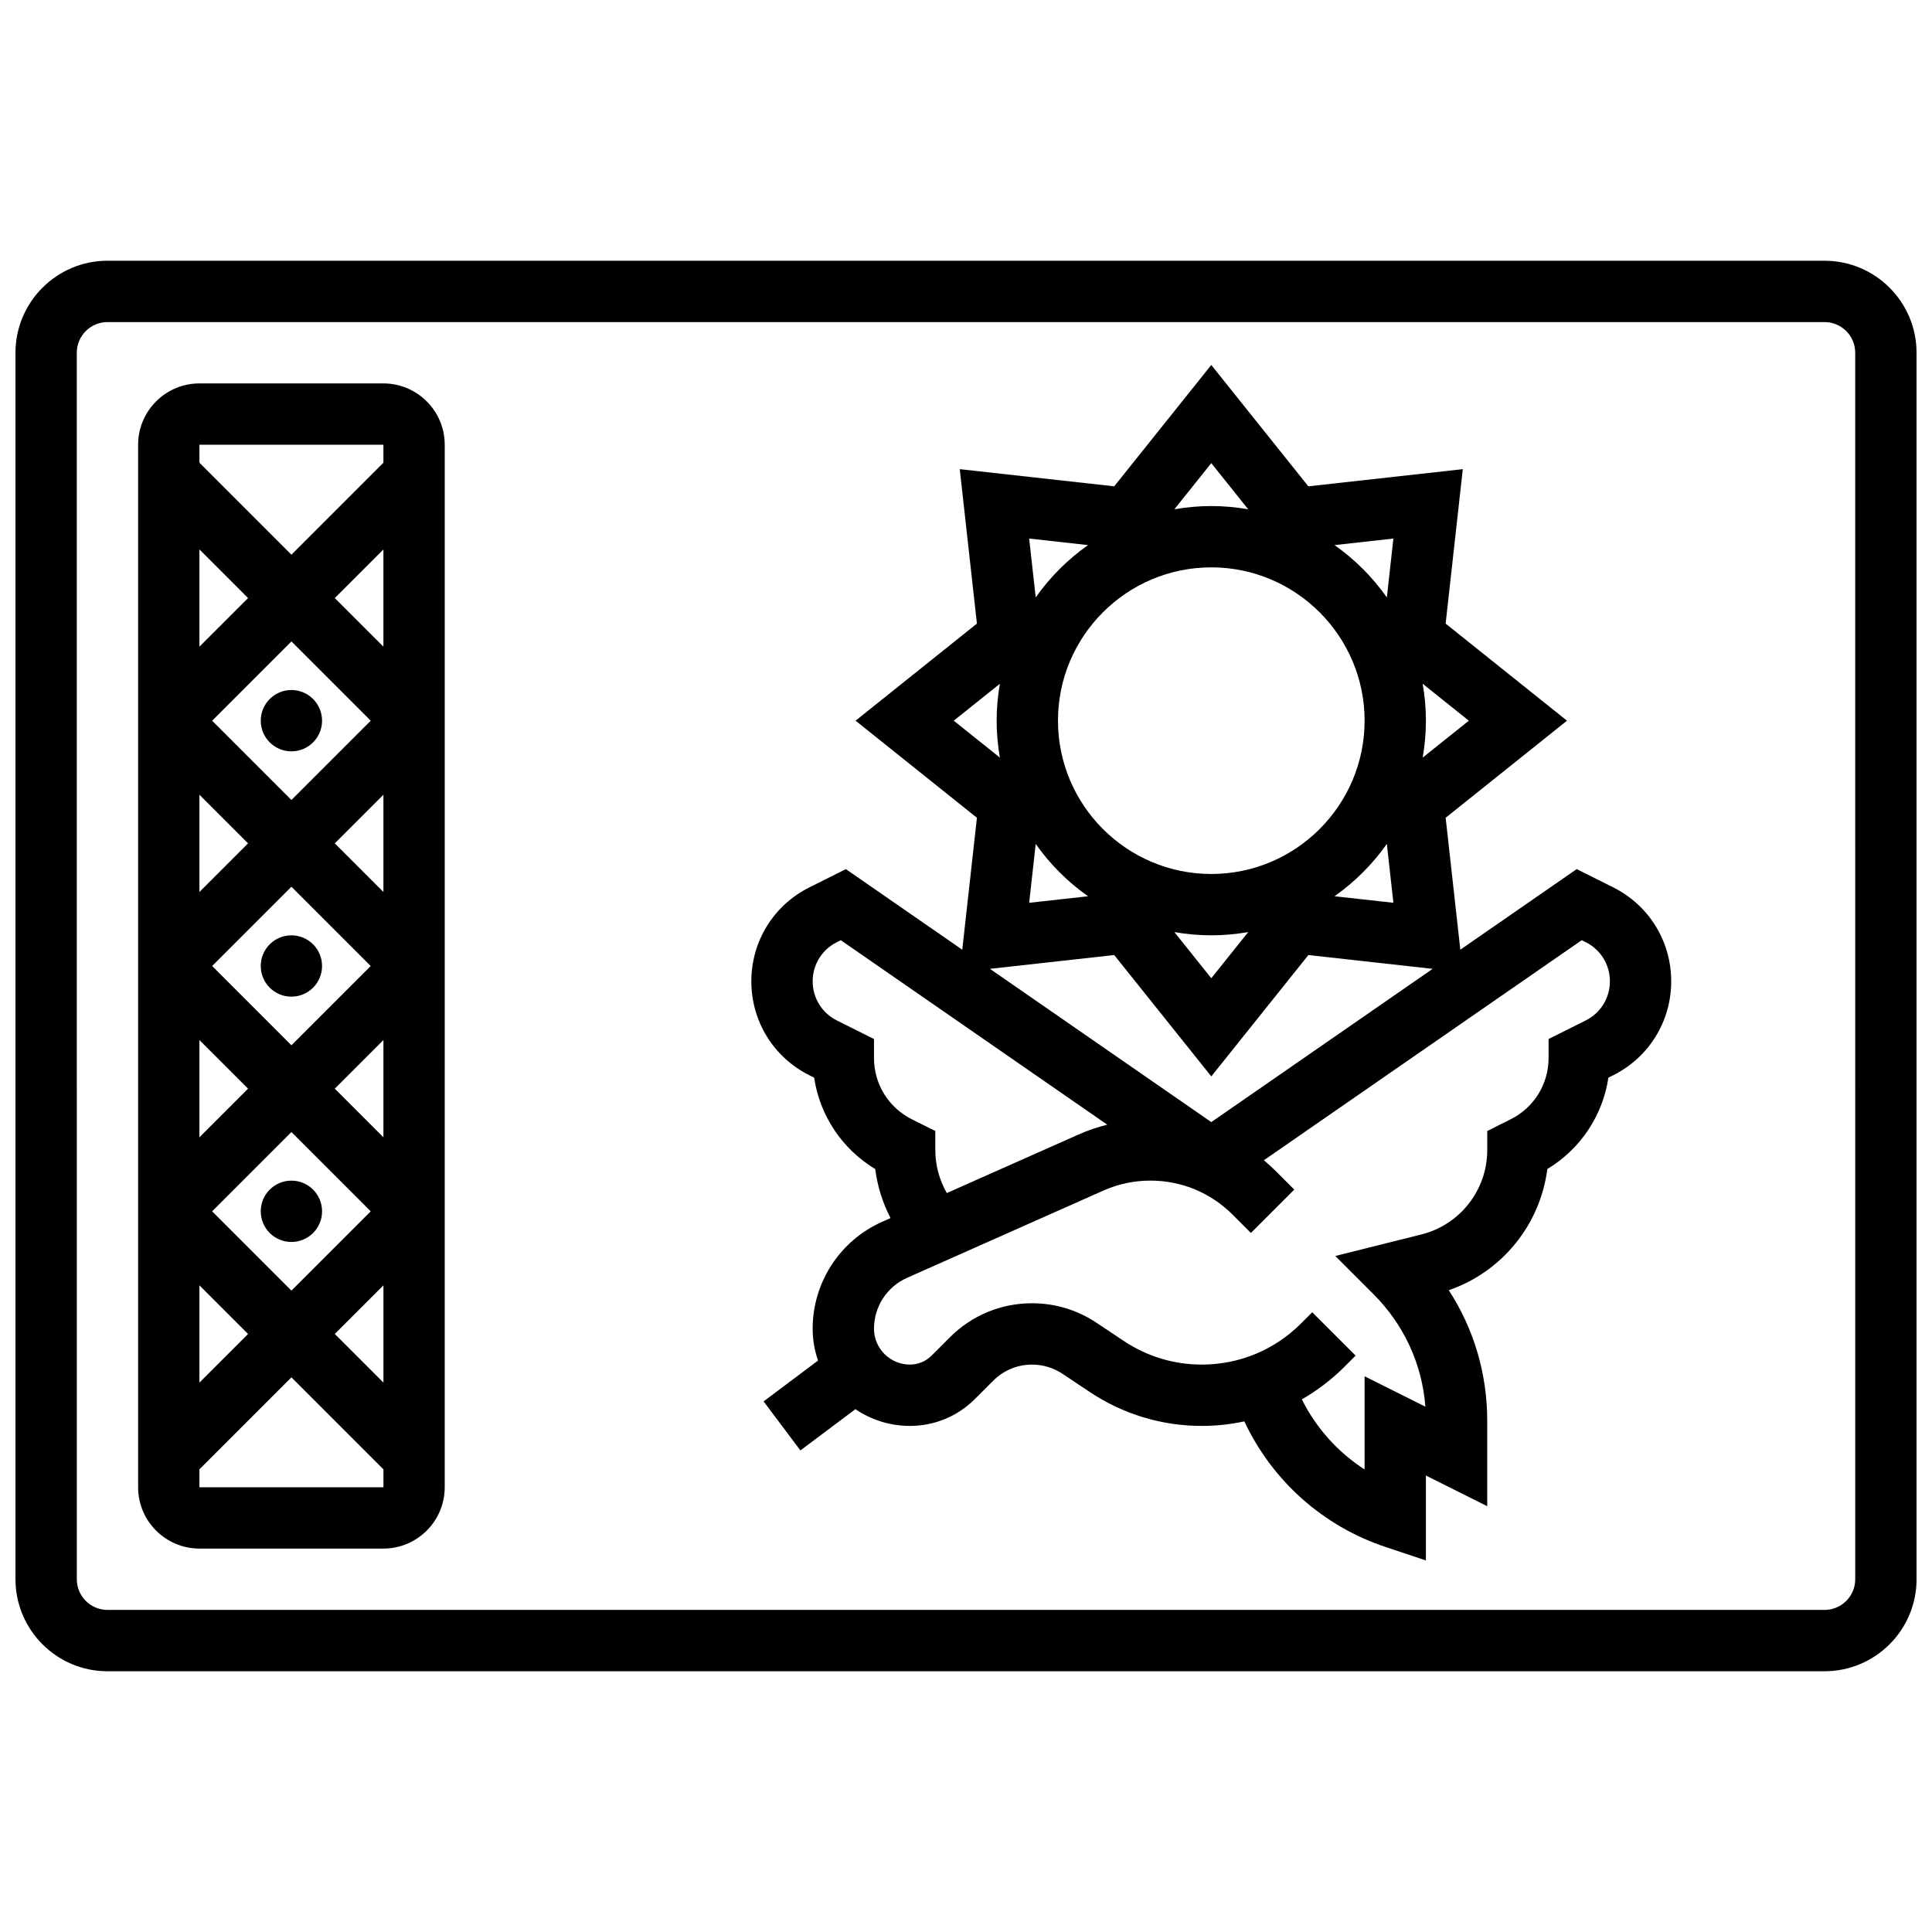
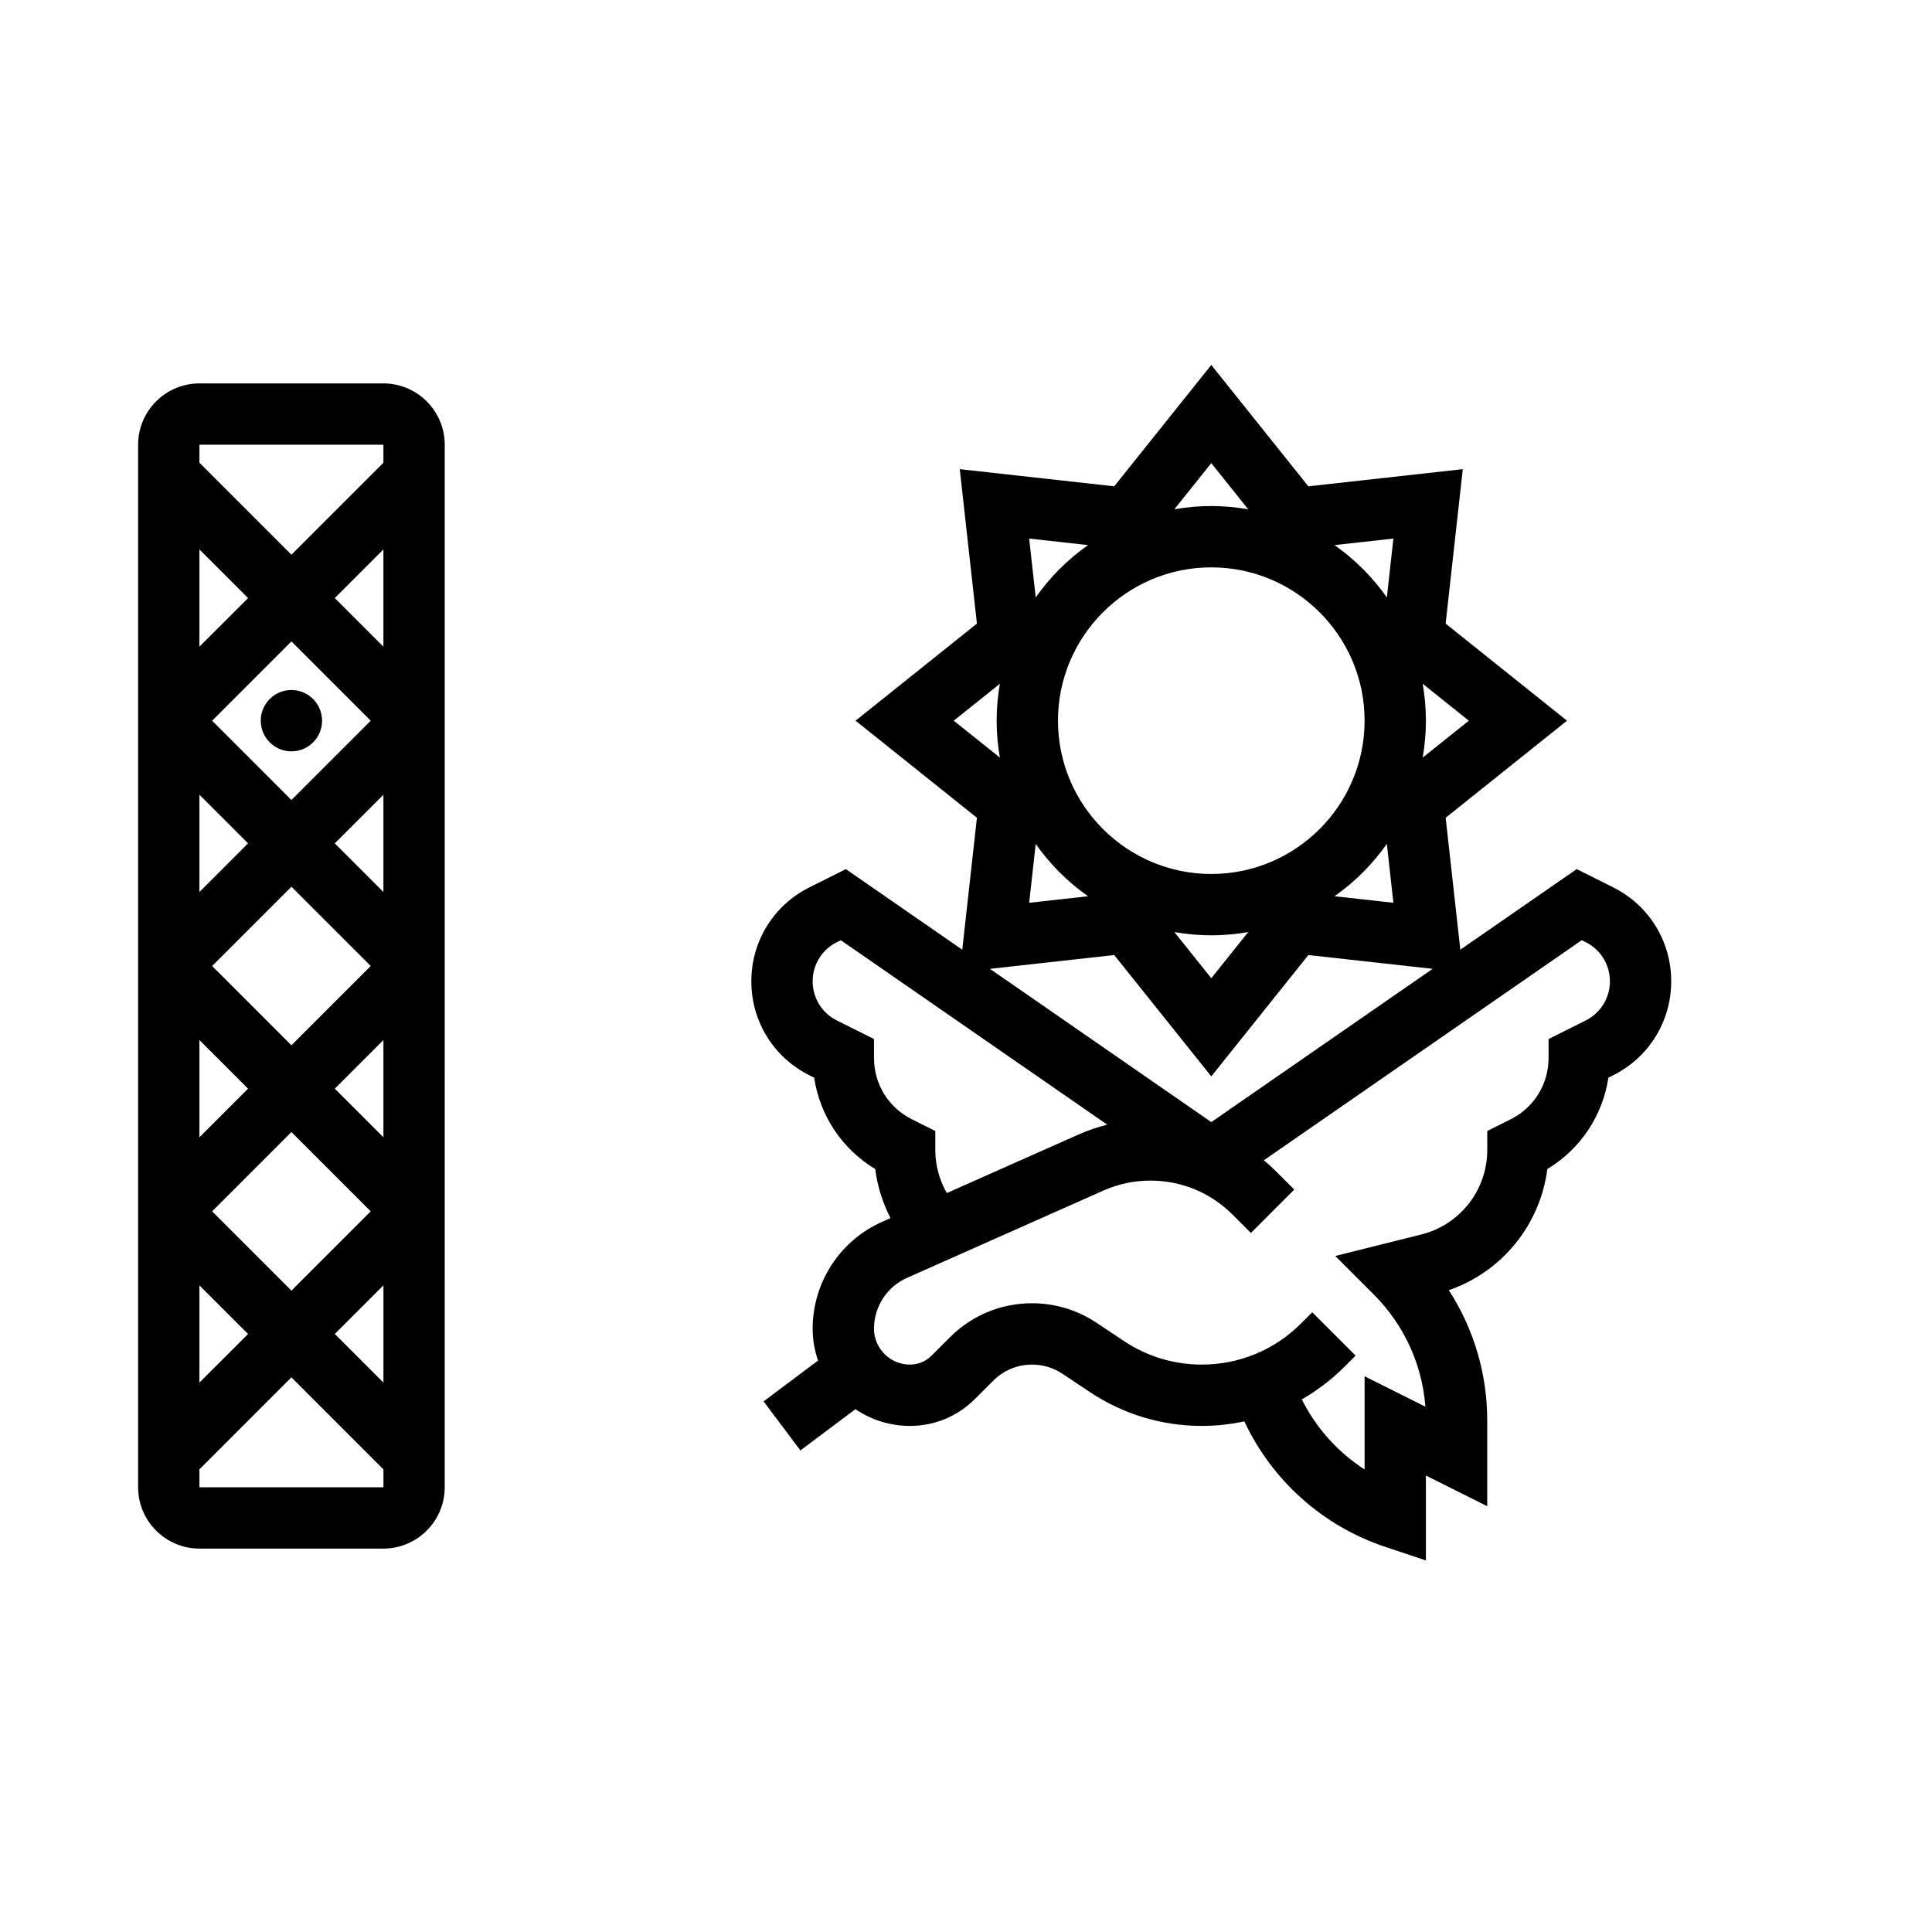
<svg xmlns="http://www.w3.org/2000/svg" width="800px" height="800px" version="1.1" viewBox="144 144 512 512">
  <defs>
    <clipPath id="a">
-       <path d="m148.09 213h503.81v374h-503.81z" />
-     </clipPath>
+       </clipPath>
  </defs>
  <path d="m571.5 379.15-9.652-4.828-30.848 21.355-3.887-34.965 32.156-25.723-32.16-25.727 4.547-40.93-40.93 4.547-25.723-32.16-25.727 32.16-40.93-4.547 4.547 40.93-32.16 25.727 32.16 25.727-3.883 34.965-30.848-21.355-9.652 4.828c-9.5 4.746-15.398 14.289-15.398 24.906s5.898 20.16 15.395 24.906l1.25 0.625c1.516 10.066 7.387 18.906 16.184 24.219 0.586 4.559 1.965 8.945 4.059 12.996l-2.231 0.992c-11.184 4.965-18.406 16.082-18.406 28.316 0 2.957 0.508 5.801 1.43 8.449l-14.43 10.82 9.75 13 14.582-10.938c4.121 2.797 9.094 4.438 14.441 4.438 6.512 0 12.633-2.535 17.238-7.141l4.852-4.852c2.746-2.746 6.398-4.258 10.281-4.258 2.879 0 5.668 0.844 8.066 2.441l7.246 4.832c8.812 5.871 19.066 8.977 29.656 8.977 3.844 0 7.617-0.414 11.289-1.203 7.371 15.73 20.828 27.758 37.422 33.289l10.695 3.566v-22.504l16.25 8.125v-22.668c0-12.453-3.555-24.363-10.184-34.566 14.137-4.894 24.219-17.363 26.113-32.113 8.797-5.312 14.668-14.156 16.184-24.219l1.25-0.625c9.496-4.746 15.395-14.289 15.395-24.906s-5.898-20.16-15.391-24.91zm-38.246-44.16-12.23 9.781c0.555-3.18 0.859-6.445 0.859-9.781 0-3.336-0.305-6.602-0.859-9.785zm-19.992 48.258-15.602-1.734c5.383-3.789 10.078-8.484 13.867-13.867zm-94.789-15.598c3.789 5.383 8.484 10.078 13.867 13.867l-15.602 1.734zm46.531-73.293c22.402 0 40.629 18.227 40.629 40.629 0 22.402-18.227 40.629-40.629 40.629-22.402 0-40.629-18.227-40.629-40.629-0.004-22.402 18.223-40.629 40.629-40.629zm0 97.512c3.336 0 6.602-0.305 9.785-0.859l-9.785 12.23-9.785-12.23c3.18 0.555 6.445 0.859 9.785 0.859zm46.527-89.543c-3.789-5.383-8.484-10.078-13.867-13.867l15.602-1.734zm-36.746-23.359c-3.18-0.555-6.445-0.859-9.781-0.859-3.336 0-6.602 0.305-9.785 0.859l9.785-12.23zm-42.445 9.492c-5.383 3.789-10.078 8.484-13.867 13.867l-1.734-15.602zm-35.59 46.531 12.23-9.785c-0.555 3.18-0.859 6.445-0.859 9.785 0 3.336 0.305 6.602 0.859 9.781zm42.527 62.105 25.727 32.16 25.727-32.16 32.934 3.66-58.66 40.613-58.66-40.613zm-47.41 51.656v-5.023l-6.207-3.102c-6.195-3.098-10.043-9.324-10.043-16.25v-5.023l-9.84-4.922c-3.957-1.977-6.414-5.953-6.414-10.371 0-4.422 2.457-8.395 6.41-10.371l1.047-0.523 70.609 48.883c-2.606 0.656-5.164 1.523-7.656 2.633l-34.859 15.492c-1.973-3.453-3.047-7.363-3.047-11.422zm172.36-34.32-9.84 4.922v5.019c0 6.926-3.848 13.152-10.043 16.25l-6.207 3.109v5.019c0 10.617-7.195 19.832-17.496 22.406l-22.777 5.695 10.148 10.148c8.066 8.066 12.867 18.535 13.73 29.789l-16.109-8.055v24.691c-7.07-4.559-12.824-10.953-16.637-18.574 4.074-2.336 7.871-5.215 11.281-8.625l2.973-2.973-11.492-11.492-2.973 2.973c-7.027 7.027-16.371 10.898-26.309 10.898-7.371 0-14.508-2.16-20.641-6.25l-7.246-4.832c-5.074-3.383-10.98-5.172-17.082-5.172-8.227 0-15.957 3.203-21.773 9.02l-4.852 4.852c-1.535 1.535-3.574 2.379-5.746 2.379-5.25 0-9.52-4.269-9.52-9.52 0-5.816 3.434-11.105 8.75-13.465l52.012-23.117c3.961-1.762 8.168-2.652 12.504-2.652 8.223 0 15.957 3.203 21.77 9.02l4.852 4.852 11.492-11.492-4.856-4.856c-1.027-1.027-2.102-1.996-3.203-2.918l84.242-58.32 1.047 0.523c3.957 1.98 6.414 5.953 6.414 10.375 0 4.418-2.457 8.395-6.414 10.371z" />
  <g clip-path="url(#a)">
    <path d="m627.53 213.1h-455.05c-13.441 0-24.379 10.934-24.379 24.379v325.04c0 13.441 10.938 24.379 24.379 24.379h455.05c13.441 0 24.379-10.934 24.379-24.379l-0.004-325.04c0-13.445-10.938-24.379-24.375-24.379zm8.125 349.42c0 4.481-3.644 8.125-8.125 8.125h-455.05c-4.481 0-8.125-3.644-8.125-8.125l-0.004-325.04c0-4.481 3.644-8.125 8.125-8.125h455.05c4.481 0 8.125 3.644 8.125 8.125z" />
  </g>
  <path d="m245.61 245.61h-48.758c-8.961 0-16.25 7.293-16.25 16.25v276.28c0 8.961 7.293 16.25 16.25 16.25h48.754c8.961 0 16.25-7.293 16.25-16.25l0.004-276.28c0-8.961-7.289-16.25-16.25-16.25zm-48.758 69.766v-25.77l12.887 12.887zm24.379-1.391 21.012 21.012-21.012 21.012-21.012-21.012zm-11.492 53.516-12.887 12.883v-25.77zm11.492 11.492 21.012 21.012-21.012 21.012-21.012-21.012zm-11.492 53.516-12.887 12.883v-25.77zm-9.52 32.504 21.012-21.012 21.012 21.012-21.012 21.012zm9.52 32.504-12.887 12.883v-25.77zm35.879-12.895v25.789l-12.895-12.895zm-12.895-52.113 12.891-12.891v25.785zm0-65.008 12.891-12.891v25.781zm0-65.008 12.887-12.887v25.773zm12.887-40.633v4.762l-24.379 24.379-24.379-24.379v-4.762zm0 276.29h-48.758v-4.762l24.379-24.379 24.387 24.387v4.75c0.004 0.004 0 0.004-0.008 0.004z" />
-   <path d="m229.35 400c0 4.488-3.637 8.125-8.125 8.125-4.488 0-8.125-3.637-8.125-8.125s3.637-8.129 8.125-8.129c4.488 0 8.125 3.641 8.125 8.129" />
-   <path d="m229.35 465.01c0 4.484-3.637 8.125-8.125 8.125-4.488 0-8.125-3.641-8.125-8.125 0-4.488 3.637-8.129 8.125-8.129 4.488 0 8.125 3.641 8.125 8.129" />
  <path d="m229.35 334.99c0 4.488-3.637 8.125-8.125 8.125-4.488 0-8.125-3.637-8.125-8.125 0-4.488 3.637-8.129 8.125-8.129 4.488 0 8.125 3.641 8.125 8.129" />
</svg>